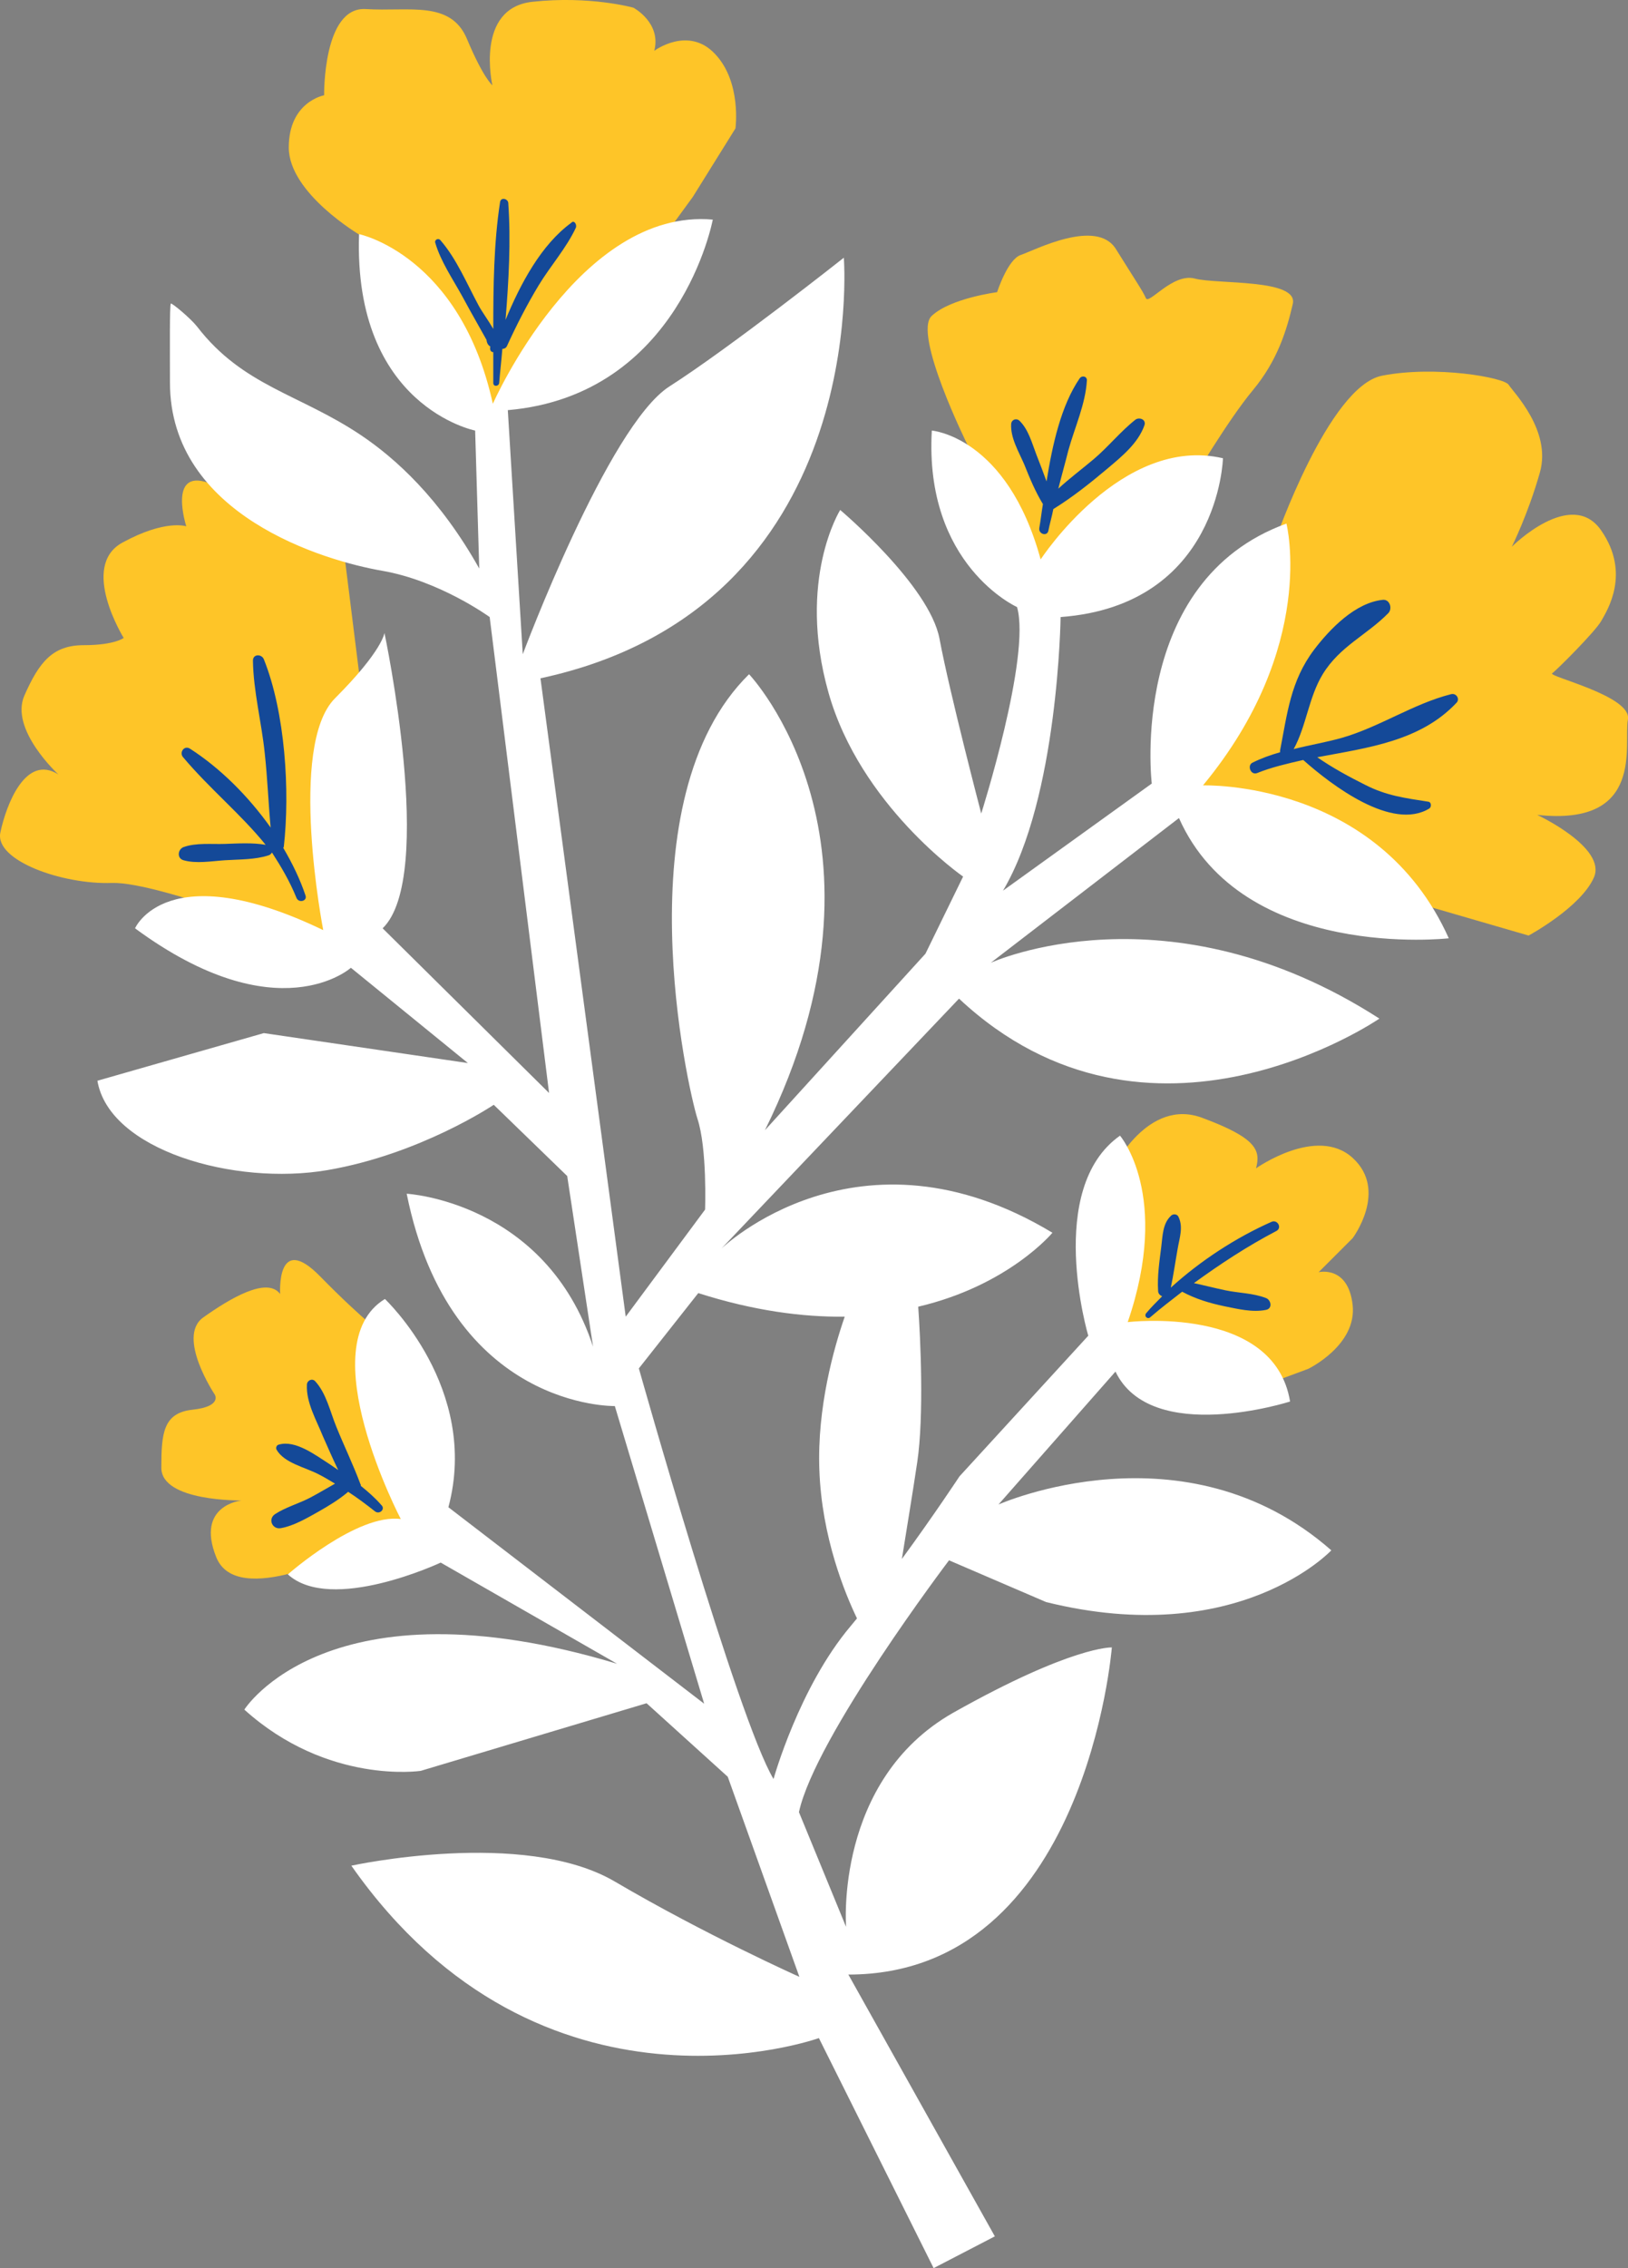
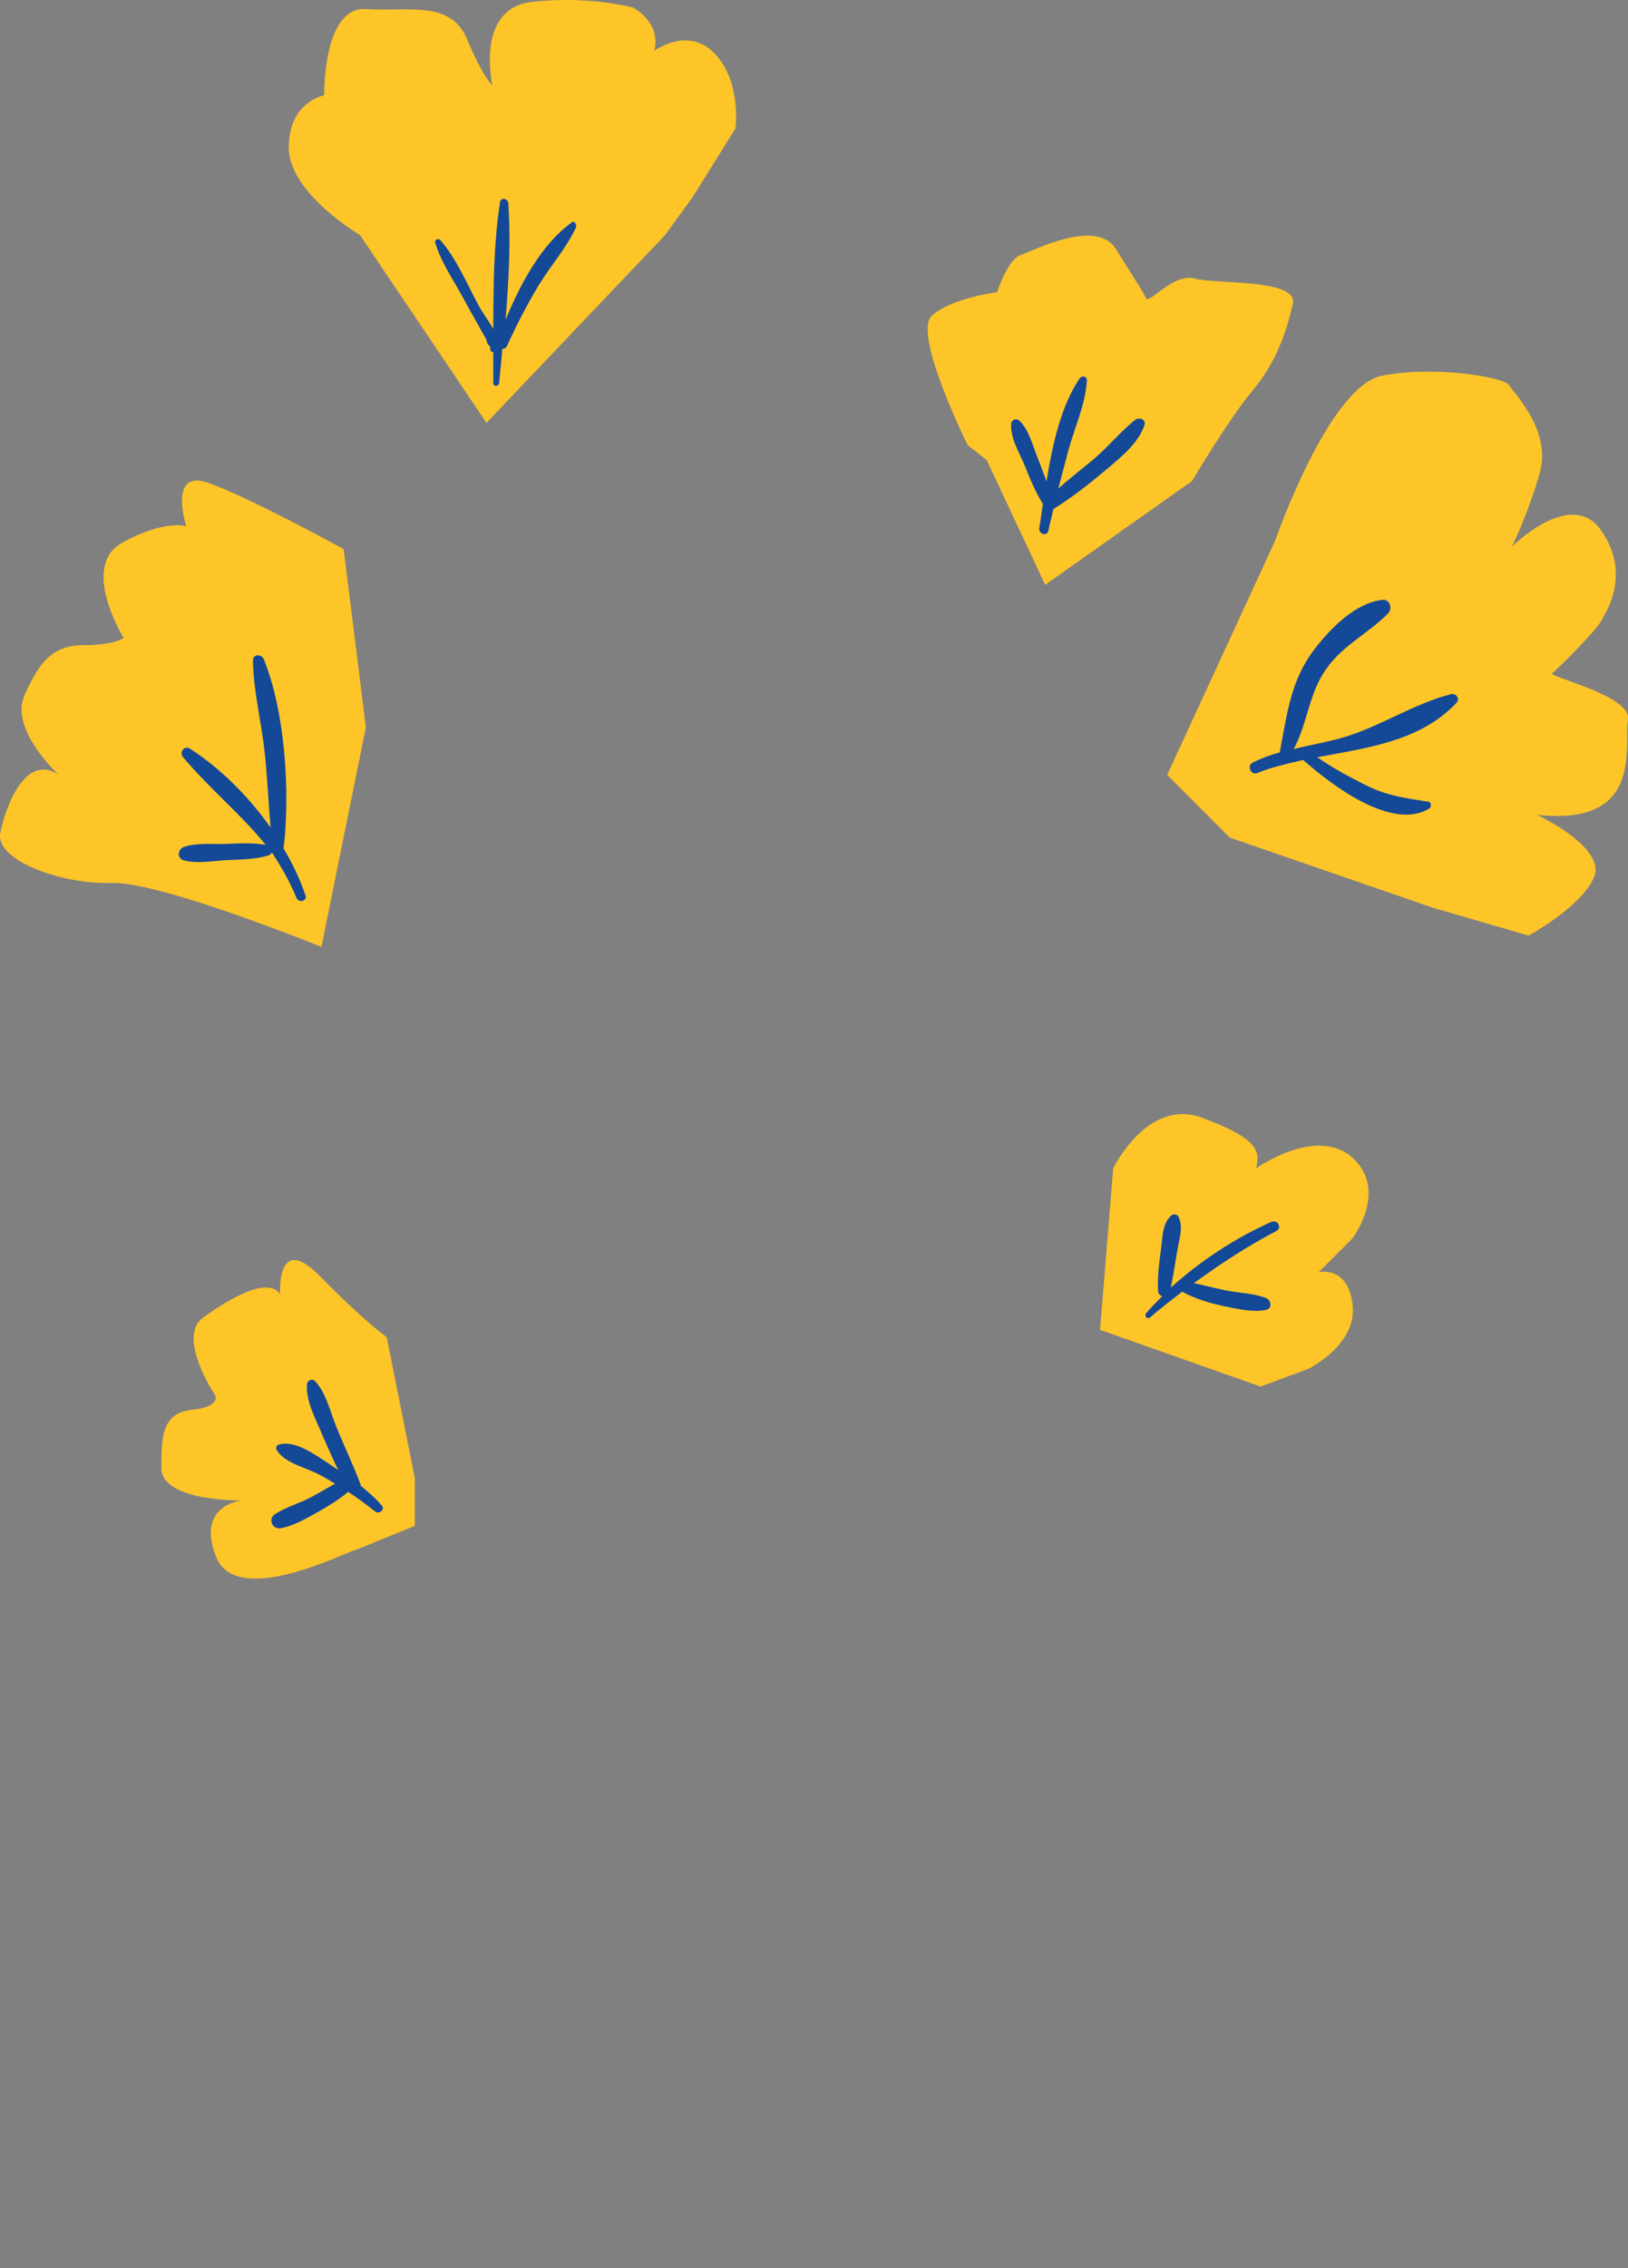
<svg xmlns="http://www.w3.org/2000/svg" fill="#000000" height="499.9" preserveAspectRatio="xMidYMid meet" version="1" viewBox="0.0 0.0 359.0 499.9" width="359" zoomAndPan="magnify">
  <rect x="0.0" y="0.0" width="359.0" height="499.9" fill="#808080" stroke="none" />
  <defs>
    <clipPath id="a">
      <path d="M 0 0 L 359.02 0 L 359.02 348 L 0 348 Z M 0 0" />
    </clipPath>
    <clipPath id="b">
-       <path d="M 21 48 L 320 48 L 320 499.898 L 21 499.898 Z M 21 48" />
-     </clipPath>
+       </clipPath>
  </defs>
  <g>
    <g clip-path="url(#a)" id="change1_1">
      <path d="M 91.477 336.301 L 91.477 325.801 L 85.277 294.699 C 85.277 294.699 80.277 291.199 70.578 281.301 C 60.879 271.398 61.777 285.199 61.777 285.199 C 58.879 281.301 50.68 286.199 44.777 290.398 C 38.879 294.699 47.379 307.398 47.379 307.398 C 47.379 307.398 48.977 310 42.477 310.699 C 35.977 311.398 35.578 315.898 35.578 323.5 C 35.578 331 53.277 330.699 53.277 330.699 C 53.277 330.699 43.078 331.699 47.68 343.199 C 52.277 354.699 77.18 341.598 78.477 341.598 Z M 242.578 293.098 L 277.98 305.598 L 288.48 301.699 C 288.48 301.699 299.277 296.5 298.277 287.598 C 297.277 278.801 290.777 280.398 290.777 280.398 L 298.277 272.898 C 298.277 272.898 306.18 262.398 298.277 255.199 C 290.379 248 276.98 257.5 276.98 257.5 C 277.98 253.598 277.277 250.898 265.18 246.398 C 253.078 241.801 245.48 257.5 245.48 257.5 Z M 80.68 160.301 L 75.777 121 C 75.777 121 54.777 109.5 45.879 106.398 C 36.977 103.301 41.078 116 41.078 116 C 41.078 116 36.477 114.398 26.977 119.602 C 17.477 124.801 27.277 140.602 27.277 140.602 C 27.277 140.602 25.277 142.199 18.477 142.199 C 11.68 142.199 8.68 145.801 5.379 153.301 C 2.078 160.801 12.879 170.699 12.879 170.699 C 5.68 166.102 1.379 177.301 0.078 183.5 C -1.223 189.699 13.879 195 24.68 194.602 C 35.477 194.301 70.879 208.699 70.879 208.699 Z M 257.379 170.801 L 271.18 184.602 L 316.078 200.102 L 337.078 206.199 C 337.078 206.199 348.578 200 351.48 193.398 C 354.379 186.801 338.98 179.602 338.98 179.602 C 362.879 182.199 357.98 163.898 358.98 158.602 C 359.98 153.398 341.277 149.102 342.277 148.398 C 343.277 147.699 351.777 139.199 353.078 136.898 C 354.379 134.602 359.68 126.398 353.078 116.898 C 346.48 107.398 333.379 120.5 333.379 120.5 C 333.379 120.5 336.98 113.301 339.578 104.102 C 342.18 94.898 333.68 86.398 332.68 84.801 C 331.68 83.199 316.578 80.5 304.777 82.801 C 292.98 85.102 281.18 119.199 281.18 119.199 Z M 230.48 128.898 L 262.879 106 C 262.879 106 270.777 92.602 276.277 86 C 281.777 79.398 283.777 72.602 285.078 67 C 286.379 61.398 268.379 62.699 263.48 61.398 C 258.578 60.102 253.277 67.301 252.68 65.699 C 251.98 64.102 250.379 61.801 246.078 54.898 C 241.777 48 228.078 55.199 225.078 56.199 C 222.18 57.199 219.879 64.398 219.879 64.398 C 219.879 64.398 209.68 65.699 205.48 69.602 C 201.18 73.5 213.379 98.102 213.379 98.102 L 217.578 101.398 Z M 79.379 51.801 C 79.379 51.801 63.68 42.602 63.68 32.5 C 63.68 22.398 71.477 21 71.477 21 C 71.477 21 71.18 1.398 80.68 2 C 90.18 2.602 99.379 0 102.98 8.602 C 106.578 17.199 108.578 18.801 108.578 18.801 C 108.578 18.801 104.68 1.801 117.379 0.398 C 130.078 -1 139.68 1.699 139.68 1.699 C 139.68 1.699 145.879 5 144.277 11.199 C 144.277 11.199 151.777 5.602 157.68 11.898 C 163.578 18.102 162.18 28.301 162.18 28.301 L 152.777 43.398 L 146.578 51.898 L 107.277 93.199 L 79.379 51.801" fill="#fec528" />
    </g>
    <g clip-path="url(#b)" id="change2_1">
-       <path d="M 186.277 290.199 C 183.879 297.098 180.18 310.199 180.68 323.898 C 181.18 338.801 186.379 351.301 188.98 356.699 C 188.48 357.301 187.98 357.898 187.578 358.398 C 176.18 371.898 170.578 392.098 170.578 392.098 C 162.68 379 140.879 301.598 140.879 301.598 L 153.98 285 C 166.18 288.898 176.98 290.301 186.277 290.199 Z M 319.48 206.801 C 303.777 171.801 265.277 173.102 265.277 173.102 C 290.578 142.5 283.68 115.398 283.68 115.398 C 248.68 128.102 253.98 172.699 253.98 172.699 L 221.18 196.301 C 233.379 175.801 233.879 136 233.879 136 C 268.879 133.398 269.68 101 269.68 101 C 247.379 95.801 229.48 123.301 229.48 123.301 C 222.078 96.199 205.48 94.898 205.48 94.898 C 203.777 124.602 224.277 133.801 224.277 133.801 C 227.379 144.699 216.379 179.301 216.379 179.301 C 216.379 179.301 209.379 152.602 207.18 140.801 C 204.98 129 185.277 112.398 185.277 112.398 C 185.277 112.398 175.68 127.699 182.68 152.602 C 189.68 177.5 212.379 193.199 212.379 193.199 L 204.078 210.199 L 168.68 249.102 C 200.18 185.301 165.18 148.602 165.18 148.602 C 137.18 176.102 151.68 239.898 153.777 246.5 C 155.98 253.098 155.48 266.598 155.48 266.598 L 137.98 290.199 L 119.18 149.5 C 192.18 133.801 186.078 56.801 186.078 56.801 C 186.078 56.801 161.18 76.5 147.578 85.199 C 134.078 93.898 115.277 144.199 115.277 144.199 L 111.98 90.398 C 149.98 87.102 157.18 48.398 157.18 48.398 C 127.68 45.801 108.68 89 108.68 89 C 101.48 56.199 79.18 51.602 79.18 51.602 C 77.879 89.602 104.777 94.898 104.777 94.898 L 105.68 125.301 C 96.977 109.801 87.18 101 79.578 95.898 C 65.977 86.801 53.578 85.102 43.477 72 C 41.977 70.102 37.977 66.801 37.68 66.898 C 37.379 67.102 37.477 77.301 37.477 84.301 C 37.477 113.602 71.578 123.602 84.277 125.801 C 96.977 128 107.98 136 107.98 136 L 121.078 240.898 L 84.379 204.602 C 96.18 193.199 84.777 139.5 84.777 139.5 C 84.777 139.5 84.379 143.398 73.879 153.898 C 63.379 164.398 71.277 205 71.277 205 C 36.777 188.398 29.777 204.602 29.777 204.602 C 61.277 227.801 77.379 213.301 77.379 213.301 L 103.18 234.301 L 58.18 227.699 L 21.477 238.199 C 24.078 253.5 51.68 261.398 72.18 257.898 C 92.68 254.398 108.879 243.5 108.879 243.5 L 125.078 259.199 L 130.777 296.801 C 120.277 264.801 89.68 263.098 89.68 263.098 C 99.277 310.699 135.578 309.898 135.578 309.898 L 155.277 375.5 L 98.879 332.199 C 105.879 306 84.879 286.301 84.879 286.301 C 68.277 296.398 88.379 334.801 88.379 334.801 C 78.777 333.5 63.477 347 63.477 347 C 73.078 355.699 97.18 344.398 97.18 344.398 L 136.078 366.699 C 72.277 347.5 53.879 376.801 53.879 376.801 C 72.277 393.398 92.777 390.301 92.777 390.301 L 142.578 375.398 L 160.48 391.598 L 176.277 435.699 C 176.277 435.699 155.68 426.5 135.578 414.699 C 115.48 402.898 77.477 411.199 77.477 411.199 C 119.48 471.098 180.578 449.199 180.578 449.199 L 205.879 499.898 L 219.379 492.898 L 187.078 435.199 C 239.48 435.199 245.18 363.098 245.18 363.098 C 245.18 363.098 236.48 362.699 210.18 377.5 C 183.98 392.398 186.578 424.699 186.578 424.699 L 176.18 399.398 C 179.777 382.801 209.277 343.898 209.277 343.898 L 230.68 353.098 C 273.078 363.598 293.578 341.699 293.578 341.699 C 261.277 313.301 220.18 331.598 220.18 331.598 L 245.98 302.301 C 253.879 318.699 284.48 308.898 284.48 308.898 C 280.98 287.5 248.68 291.398 248.68 291.398 C 258.277 263.398 246.98 250.301 246.98 250.301 C 230.379 262 239.98 294.398 239.98 294.398 L 211.578 325.398 C 211.578 325.398 205.98 333.898 198.879 343.598 C 199.777 337.898 201.18 329.598 202.277 322.199 C 203.777 312 202.98 294.898 202.48 288 C 222.48 283.301 232.078 271.699 232.078 271.699 C 189.277 245.898 159.078 275.199 159.078 275.199 L 211.48 220.102 C 253.48 259.398 304.18 224.5 304.18 224.5 C 257.379 194.398 218.48 212.199 218.48 212.199 L 259.98 180.301 C 274.078 212 319.48 206.801 319.48 206.801" fill="#ffffff" />
-     </g>
+       </g>
    <g id="change3_1">
      <path d="M 79.578 327.5 C 79.578 327.398 79.578 327.199 79.477 327.098 C 77.879 322.801 75.879 318.699 74.18 314.5 C 72.777 311.098 71.977 307.098 69.477 304.398 C 68.777 303.699 67.68 304.301 67.68 305.199 C 67.477 309.098 69.777 313 71.18 316.5 C 72.277 319 73.379 321.5 74.578 324 C 73.977 323.598 73.277 323.098 72.68 322.699 C 69.68 320.801 65.18 317.301 61.477 318.398 C 60.977 318.5 60.777 319.098 60.977 319.5 C 62.68 322.5 67.379 323.398 70.379 325 C 71.578 325.598 72.68 326.301 73.879 327 C 72.078 328 70.277 329.098 68.379 330.098 C 65.879 331.398 62.977 332.199 60.68 333.699 C 58.977 334.801 60.078 337.199 61.977 336.801 C 64.777 336.301 67.68 334.598 70.18 333.199 C 72.477 331.898 74.777 330.5 76.777 328.801 C 78.777 330.098 80.777 331.598 82.68 333.098 C 83.68 333.898 85.078 332.598 84.078 331.699 C 82.68 330.098 81.18 328.801 79.578 327.5 Z M 280.379 269.301 C 272.48 272.801 264.68 277.898 258.18 283.801 C 258.777 281 259.18 278.098 259.68 275.301 C 260.078 272.898 260.98 270.5 259.879 268.199 C 259.578 267.5 258.578 267.5 258.18 268 C 256.379 269.699 256.379 272.398 256.078 274.801 C 255.68 278 255.18 281.199 255.379 284.5 C 255.379 285.098 255.777 285.5 256.277 285.699 C 255.078 286.898 253.879 288.098 252.777 289.398 C 252.18 290.098 253.078 290.898 253.68 290.301 C 255.98 288.301 258.379 286.5 260.68 284.699 C 263.68 286.301 266.68 287.199 269.98 287.898 C 272.98 288.5 276.18 289.301 279.18 288.699 C 280.68 288.398 280.277 286.5 279.18 286.098 C 276.379 285 273.18 285 270.277 284.398 C 267.879 283.898 265.578 283.301 263.277 282.801 C 269.078 278.598 274.98 274.699 281.48 271.301 C 282.777 270.598 281.68 268.699 280.379 269.301 Z M 319.98 153 C 311.68 155.102 304.277 160.199 295.98 162.602 C 292.48 163.602 288.777 164.199 285.277 165.102 C 288.078 160 288.578 153.699 291.68 148.602 C 295.48 142.398 301.379 140 306.18 135.102 C 307.078 134.102 306.48 132.102 304.98 132.199 C 298.879 132.801 293.277 138.602 289.777 143.199 C 284.578 150.102 283.879 157.199 282.277 165.398 C 282.277 165.5 282.277 165.699 282.277 165.801 C 280.18 166.398 278.18 167.102 276.18 168.102 C 274.98 168.699 275.777 170.898 277.18 170.398 C 280.379 169.102 283.879 168.301 287.379 167.5 C 293.68 173.102 306.98 183.199 315.18 178.199 C 315.68 177.898 315.68 176.801 314.98 176.699 C 309.879 175.898 305.777 175.398 301.078 173 C 297.48 171.199 293.777 169.199 290.48 166.898 C 301.578 164.801 313.18 163.398 321.18 154.898 C 321.98 154.102 321.18 152.699 319.98 153 Z M 65.379 197.898 C 65.879 199.102 67.777 198.602 67.379 197.398 C 66.18 193.801 64.477 190.301 62.477 186.898 C 62.477 186.801 62.477 186.801 62.578 186.699 C 63.977 174.301 62.879 157 58.18 145.301 C 57.68 144.102 55.777 144.102 55.777 145.602 C 55.879 152.398 57.68 159.199 58.379 166 C 58.977 171.5 59.18 176.898 59.68 182.398 C 54.777 175.5 48.578 169.301 41.879 165 C 40.578 164.199 39.477 165.898 40.379 166.898 C 46.277 173.898 53.078 179.398 58.578 186.199 C 55.68 185.699 52.578 185.898 49.578 186 C 46.68 186.102 43.277 185.699 40.477 186.699 C 39.18 187.199 38.977 189.199 40.477 189.602 C 43.277 190.398 46.578 189.801 49.578 189.602 C 52.777 189.398 56.277 189.5 59.277 188.5 C 59.578 188.398 59.777 188.199 59.977 187.898 C 61.977 191 63.879 194.199 65.379 197.898 Z M 250.379 92.5 C 247.078 95.102 244.379 98.5 241.18 101.199 C 238.578 103.398 235.879 105.398 233.379 107.699 C 234.078 104.898 234.879 102.102 235.578 99.301 C 236.98 94.199 239.379 89.102 239.68 83.801 C 239.68 82.898 238.578 82.699 238.078 83.398 C 233.98 89.398 232.078 98 230.777 106.102 C 230.078 104.199 229.379 102.301 228.578 100.301 C 227.578 97.699 226.777 94.602 224.777 92.699 C 224.078 92.102 223.078 92.5 222.98 93.398 C 222.777 96.5 224.68 99.602 225.879 102.398 C 227.078 105.398 228.277 108.301 229.98 111.102 C 229.68 112.898 229.48 114.699 229.18 116.398 C 228.98 117.699 230.879 118.301 231.18 117 C 231.48 115.398 231.98 113.801 232.277 112.199 C 236.48 109.602 240.379 106.5 244.18 103.301 C 247.379 100.602 250.98 97.699 252.379 93.699 C 252.777 92.398 251.18 91.898 250.379 92.5 Z M 126.98 50.199 C 124.879 54.699 121.379 58.602 118.777 62.898 C 116.18 67.199 113.879 71.699 111.777 76.301 C 111.578 76.699 111.18 76.898 110.777 76.898 C 110.578 79.398 110.277 81.898 110.078 84.398 C 109.98 85.199 108.777 85.301 108.777 84.398 C 108.777 82.199 108.777 79.898 108.777 77.602 C 108.68 77.602 108.578 77.602 108.578 77.602 C 108.277 77.5 108.078 77.199 108.078 76.898 C 108.078 76.801 108.078 76.699 108.078 76.602 C 108.078 76.5 108.078 76.398 108.18 76.398 C 107.777 76.199 107.379 75.801 107.277 74.898 C 106.68 73.801 106.078 72.801 105.48 71.699 C 104.277 69.602 103.078 67.398 101.879 65.199 C 99.777 61.398 97.18 57.602 95.977 53.5 C 95.777 52.898 96.578 52.398 97.078 52.898 C 100.68 57 102.98 62.602 105.578 67.398 C 106.277 68.699 107.68 70.602 108.777 72.5 C 108.777 63.102 108.879 53.602 110.277 44.5 C 110.48 43.398 111.98 43.801 112.078 44.699 C 112.68 53.102 112.18 61.898 111.48 70.5 C 114.777 62.5 119.379 53.898 125.98 49.102 C 126.578 48.398 127.277 49.5 126.98 50.199" fill="#144998" />
    </g>
  </g>
</svg>